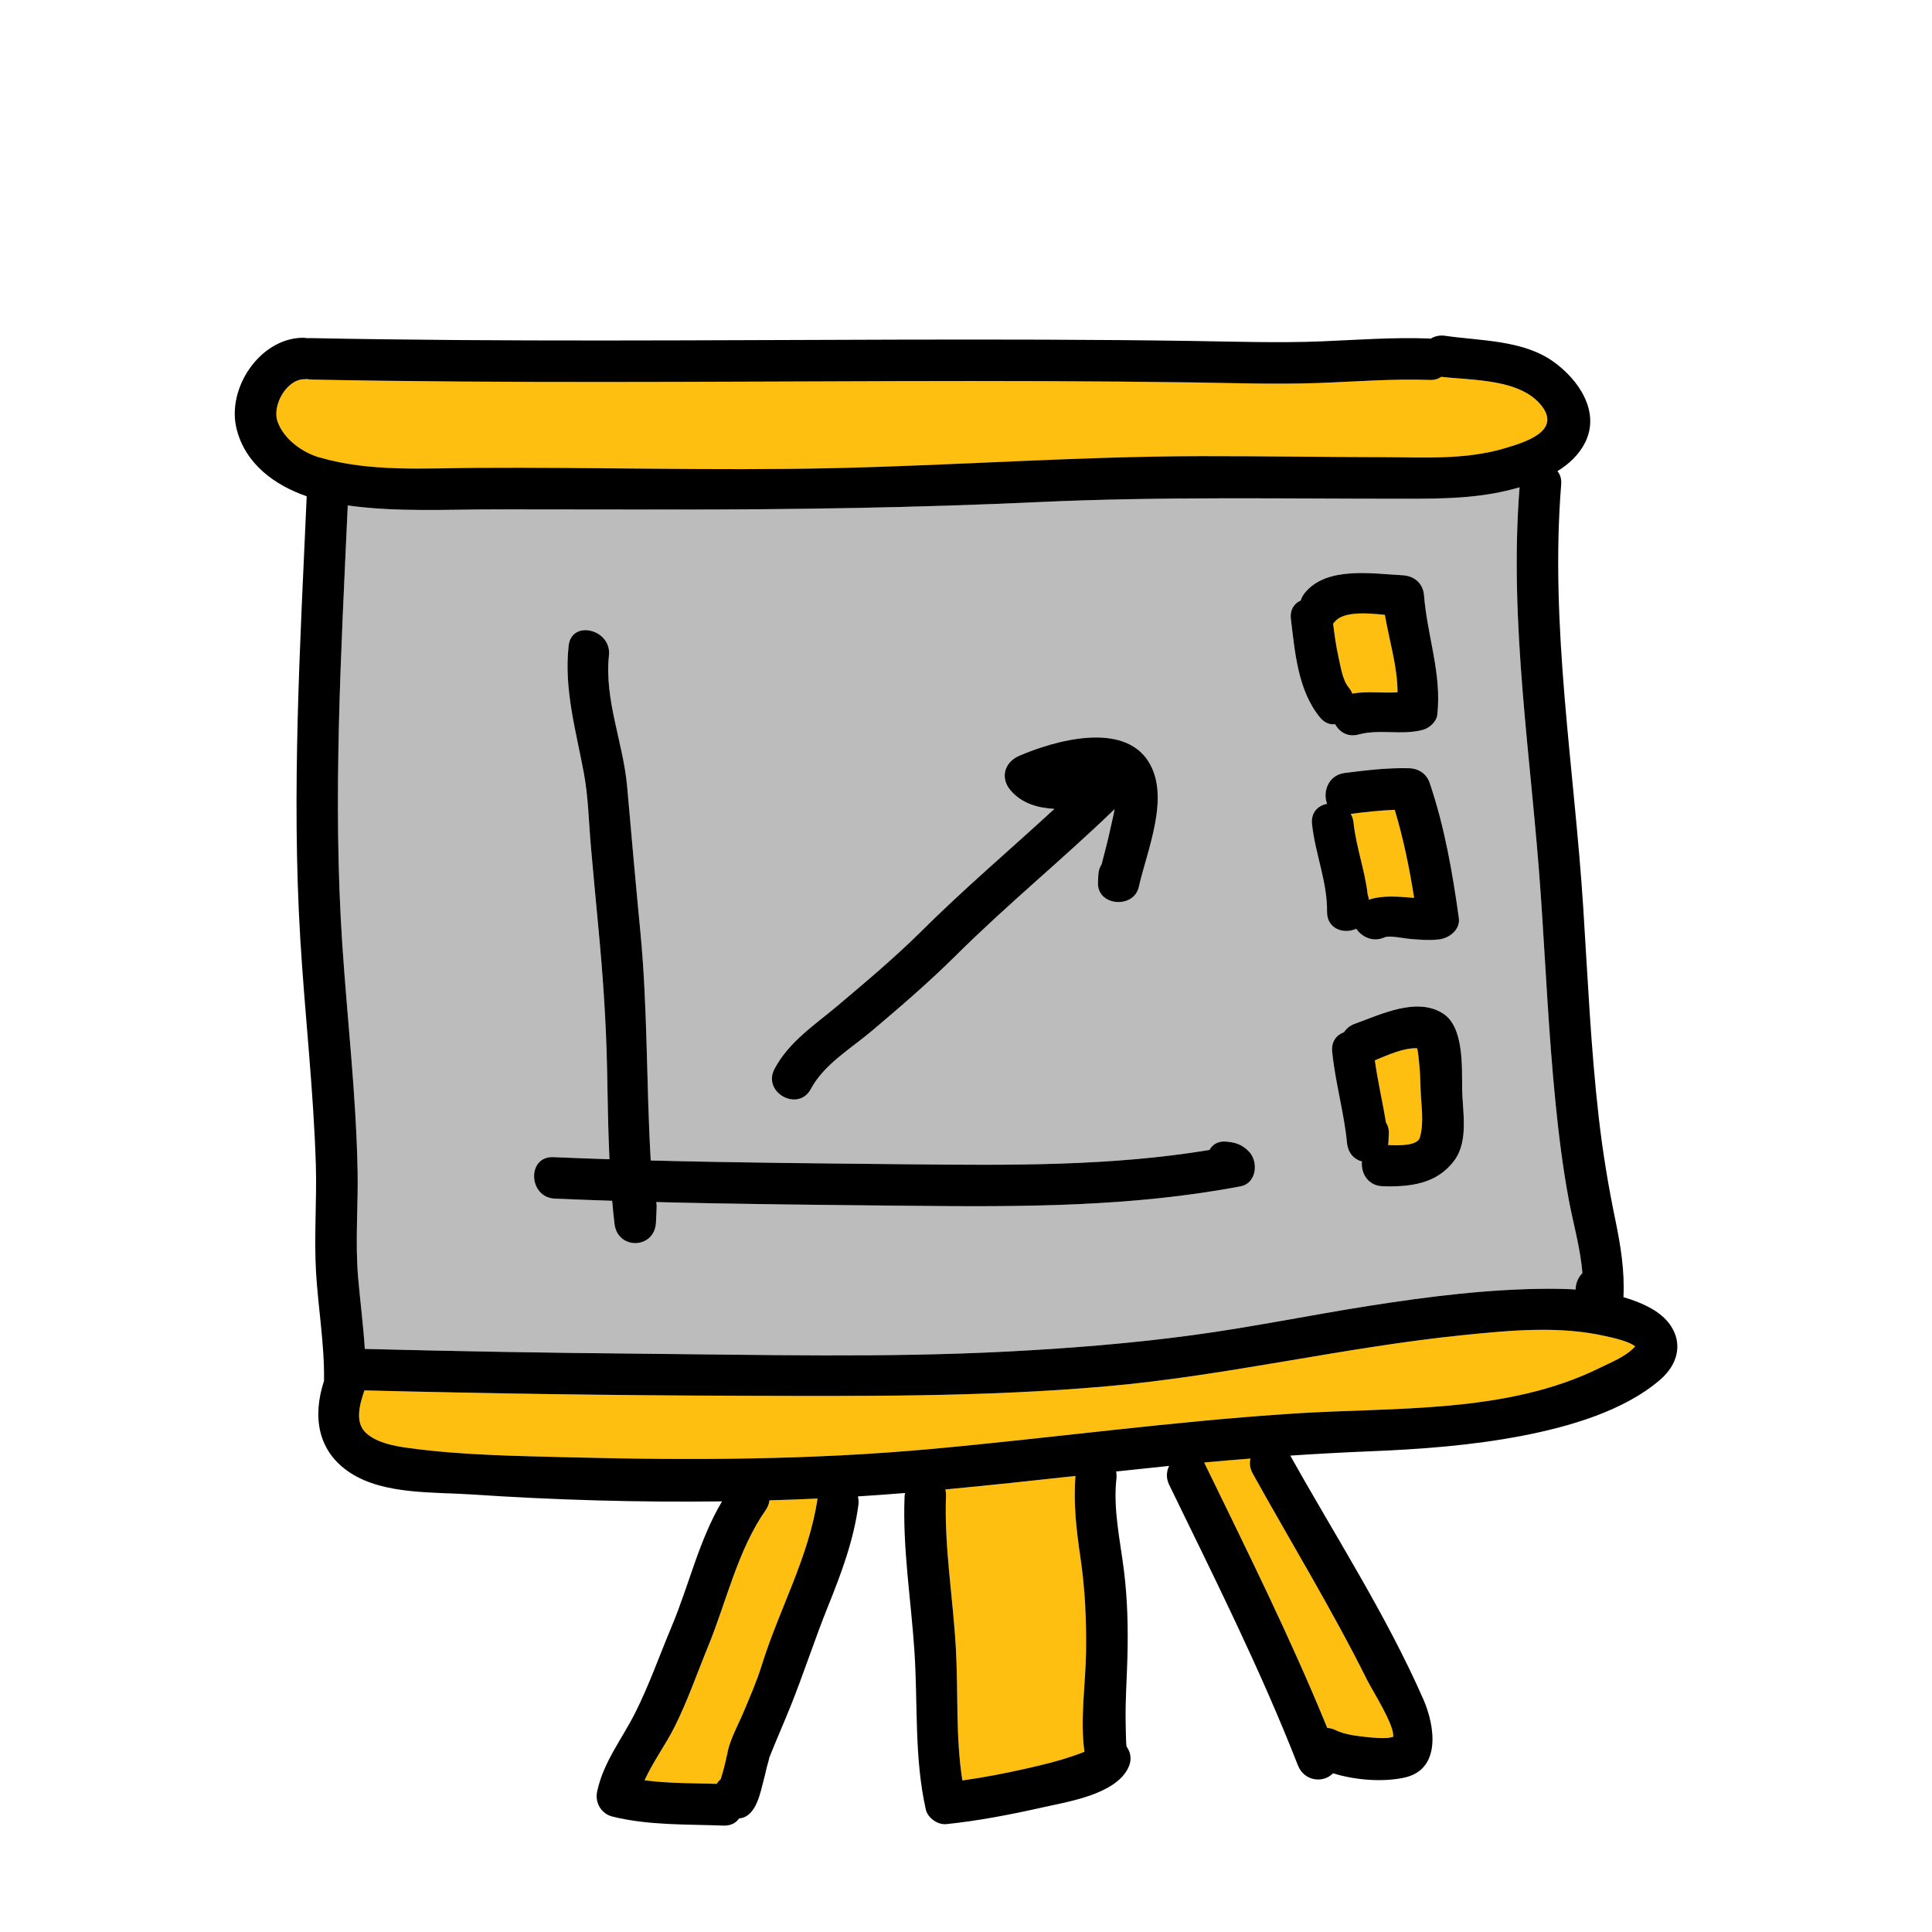
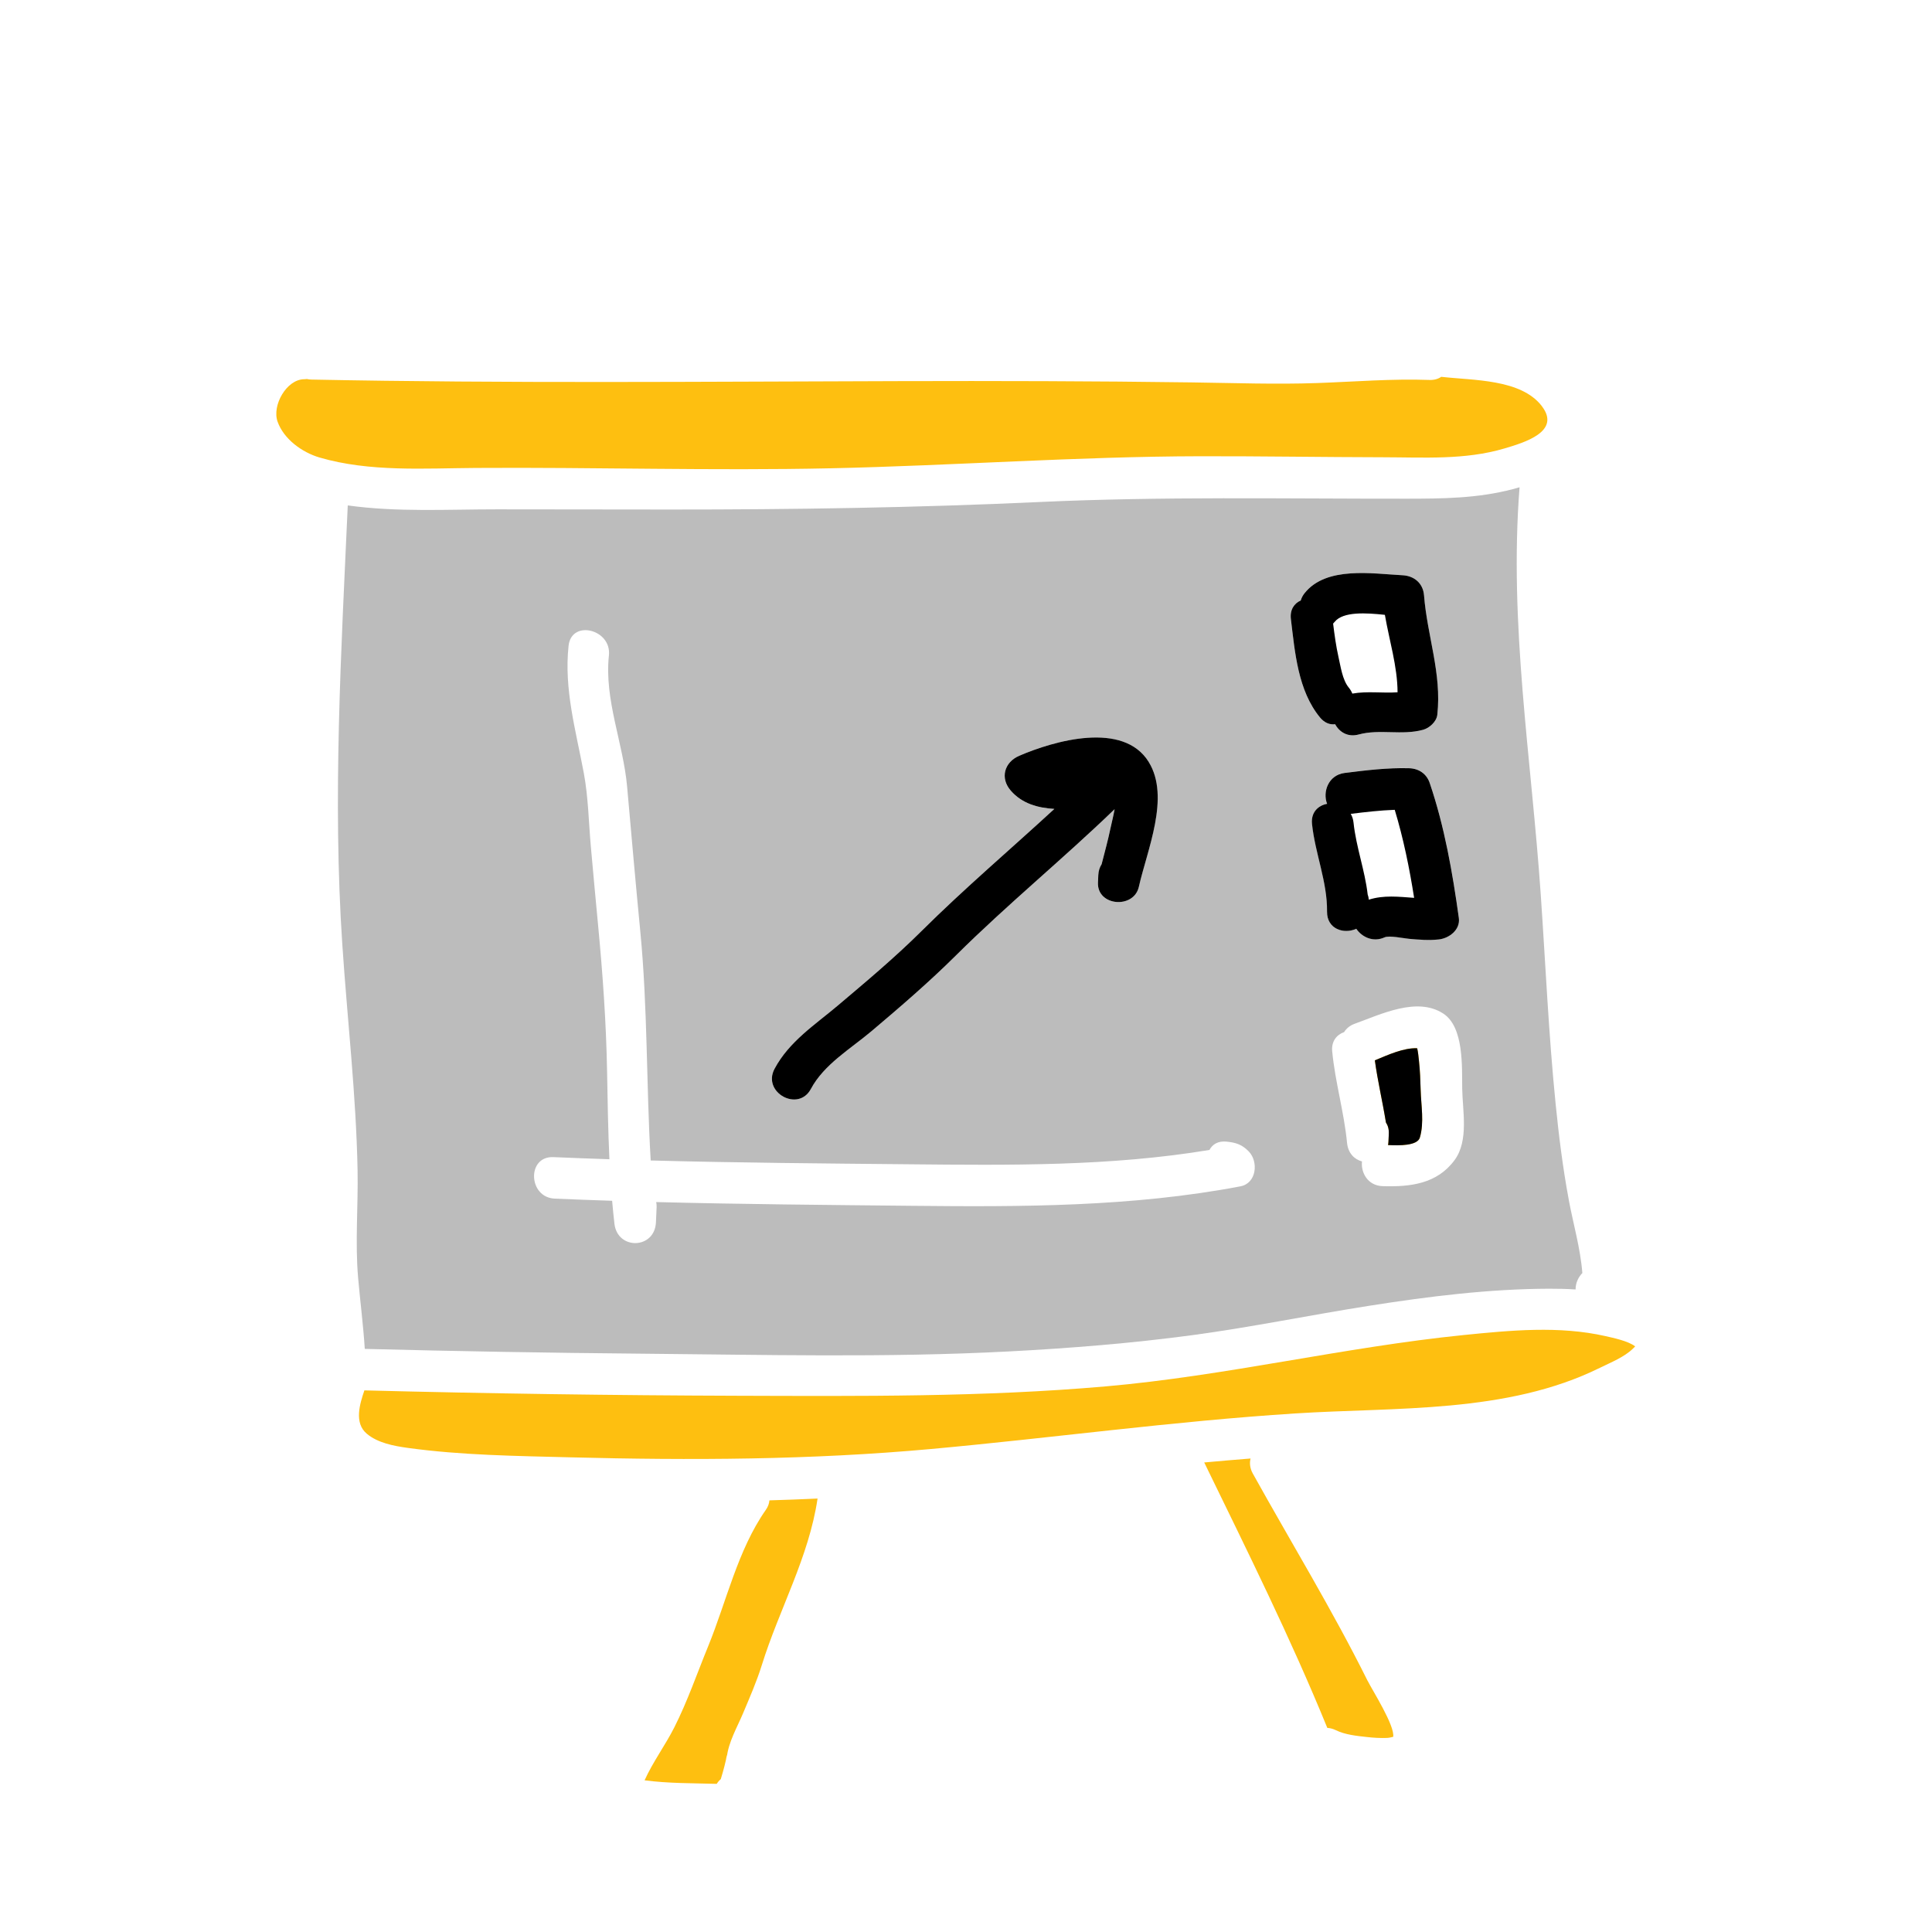
<svg xmlns="http://www.w3.org/2000/svg" id="Layer_1" viewBox="0 0 512 512">
-   <path d="M369.62,214.61c-3.9,.14-7.77,.59-11.66,1.07,.38,.66,.65,1.43,.74,2.33,.68,6.48,3,12.6,3.75,19.04,.16,.42,.26,.88,.3,1.38,3.94-1.27,7.95-.78,12.02-.49-1.24-7.87-2.83-15.7-5.14-23.33Z" fill="#febf10" />
-   <path d="M367.01,162.93c-4.94-.54-11.07-.93-13.31,1.86-.13,.17-.27,.32-.41,.46,.37,2.98,.77,5.96,1.43,8.89,.57,2.49,1.03,6.02,2.71,8.06,.42,.51,.73,1.05,.95,1.59,3.98-.7,8.04-.07,11.99-.35-.04-6.85-2.19-13.71-3.36-20.52Z" fill="#febf10" />
  <path d="M376.49,288.88c-.07-2.58-.17-5.16-.45-7.73-.12-1.12-.21-2.25-.47-3.35-3.59-.16-7.73,1.75-11.22,3.2,.75,5.53,2.05,10.97,2.94,16.47,.52,.79,.82,1.79,.76,3.03l-.09,2c-.01,.33-.06,.65-.11,.95,2.95,.15,7.78,.21,8.43-1.99,1.18-4.03,.31-8.45,.21-12.58Z" fill="#febf10" />
  <path d="M415.73,317.88c-1.57-8.4-2.63-16.92-3.48-25.42-1.85-18.39-2.66-36.86-3.93-55.3-2.47-36.1-8.47-71.74-5.62-108.03-.62,.18-1.23,.35-1.83,.51-9.35,2.44-18.47,2.51-28.09,2.52-32.47,.03-64.87-.62-97.33,.88-32.65,1.51-65.14,2-97.81,1.99-15.33,0-30.66-.04-45.98-.05-13.1,0-26.46,.78-39.5-1.04-1.74,38.7-4.04,77.75-1.44,116.43,1.33,19.91,3.66,39.79,4.04,59.76,.18,9.47-.67,19.01,.14,28.46,.55,6.3,1.37,12.58,1.77,18.88,24.23,.62,48.47,1.05,72.71,1.26,32.54,.28,65.34,1.12,97.85-.58,16.34-.85,32.67-2.16,48.89-4.34,15.71-2.12,31.24-5.34,46.89-7.79,15.71-2.47,31.58-4.44,47.5-4.5,2.27,0,4.64,.04,7.04,.2-.02-1.64,.69-3.22,1.79-4.35-.51-6.57-2.43-13.08-3.62-19.49Zm-210.48-34.62c3.86-7.24,10.65-11.6,16.75-16.76,7.55-6.38,15.12-12.72,22.14-19.69,11.34-11.27,23.52-21.62,35.27-32.43-4.42-.28-8.56-1.41-11.55-4.84-2.89-3.32-1.72-7.53,2.22-9.23,9.27-4.01,27.61-9.29,34.34,1.64,5.75,9.33-.48,23.41-2.62,33.04-1.33,5.96-11.12,5.18-10.84-1.11l.09-2c.05-1.12,.37-2.08,.88-2.86,.8-3.17,1.68-6.33,2.35-9.54,.3-1.43,.77-3.21,1.09-5.04-13.73,13.25-28.52,25.32-42.07,38.78-7.13,7.09-14.71,13.6-22.39,20.08-5.52,4.66-12.54,8.75-16.03,15.28-3.34,6.25-12.97,.94-9.63-5.33Zm123.49,31.13c-28.73,5.47-58.12,5.46-87.25,5.16-22.53-.23-45.07-.41-67.59-.99,.08,.43,.14,.88,.11,1.38l-.18,4c-.32,7.12-10.18,7.4-11,.36-.23-2.02-.43-4.05-.61-6.08-5.07-.17-10.14-.35-15.21-.57-7.05-.31-7.44-11.3-.36-11,4.95,.22,9.9,.39,14.85,.56-.36-7.79-.48-15.6-.62-23.41-.24-12.85-1.14-25.52-2.35-38.3-.67-7.01-1.31-14.02-1.94-21.03-.58-6.47-.68-13.2-1.87-19.58-2.1-11.28-5.29-22.18-4.04-33.75,.76-7.04,11.45-4.38,10.69,2.57-1.27,11.71,3.79,23.18,4.82,34.73,1.14,12.86,2.27,25.72,3.51,38.56,1.95,20.12,1.56,40.38,2.74,60.54,22.88,.61,45.78,.79,68.67,1.01,26.41,.26,53.26,.55,79.41-3.8,.76-1.45,2.24-2.43,4.48-2.21,2.52,.24,4.17,.78,5.95,2.62,2.6,2.7,2.07,8.42-2.22,9.23Zm15.97-155.26c.21-.67,.55-1.33,1.05-1.97,5.77-7.18,17.95-5.12,25.94-4.71,3.1,.16,5.43,2.14,5.68,5.32,.84,10.78,4.73,20.71,3.52,31.66-.2,1.82-2.08,3.52-3.76,3.98-5.66,1.54-11.53-.26-17.07,1.25-2.9,.79-5.14-.65-6.24-2.72-1.36,.17-2.8-.32-4.02-1.8-5.85-7.12-6.63-17.25-7.71-26.07-.31-2.51,.9-4.16,2.61-4.93Zm3,59.23c-.33-3.13,1.64-4.92,4-5.36-1.23-3.09,.28-7.64,4.67-8.18,5.69-.7,11.32-1.41,17.07-1.25,2.56,.07,4.61,1.46,5.45,3.91,3.93,11.57,6.04,23.69,7.72,35.77,.44,3.13-2.59,5.39-5.32,5.68-2.63,.28-5.22,.06-7.85-.16-1.54-.13-5.27-.95-6.49-.4-3.08,1.39-6.02-.07-7.52-2.27-3.26,1.51-7.81,.1-7.75-4.55,.09-7.91-3.16-15.37-3.98-23.2Zm37.78,89.06c-4.62,6.31-11.71,7.16-19.1,6.92-3.91-.13-5.77-3.56-5.45-6.55-1.99-.53-3.69-2.16-3.96-4.94-.79-8.15-3.14-16.04-3.93-24.2-.27-2.72,1.2-4.44,3.15-5.13,.6-.96,1.53-1.76,2.85-2.23,6.86-2.46,16.44-7.21,23.41-2.7,5.54,3.58,4.95,14.18,5.04,19.91,.09,5.88,1.78,13.74-2,18.91Z" fill="#bcbcbc" />
  <path d="M408.59,107.6c-5.55-7.18-18.07-6.76-26.65-7.74-.79,.55-1.82,.87-3.09,.83-9.93-.36-19.87,.47-29.79,.82-11.08,.39-22.15-.02-33.24-.17-25.91-.36-51.83-.41-77.75-.34-51.84,.13-103.68,.62-155.51-.41-.44,0-.85-.06-1.24-.15-.24,.03-.49,.06-.75,.06-4.62,.06-8.54,6.92-7.01,11.24,1.65,4.65,6.52,8.16,11.14,9.51,13.26,3.87,27.72,2.85,41.37,2.76,31.37-.21,62.76,.77,94.14,.09,32.66-.71,65.27-3.13,97.94-3.19,16.14-.03,32.28,.24,48.42,.27,10.75,.02,21.68,.76,32.11-2.33,5.27-1.56,15.13-4.48,9.91-11.23Z" fill="#febf10" />
  <path d="M425.49,354.09c-12.27-2.79-25.21-1.54-37.61-.29-31.83,3.22-62.98,10.82-94.89,13.61-32.49,2.84-65.09,2.58-97.68,2.48-32.87-.1-65.73-.58-98.59-1.42-.05,0-.1,0-.15-.01-1.23,3.61-2.77,8.62,.62,11.48,2.93,2.47,7.19,3.26,10.88,3.77,14.18,1.96,28.86,2.13,43.16,2.5,31.88,.82,63.64,.69,95.41-2.2,32.21-2.93,64.28-7.37,96.57-9.43,26.67-1.71,56.11,.09,80.75-12.08,2.91-1.44,6.52-2.85,8.86-5.17,.23-.22,.39-.39,.52-.52-1.79-1.42-5.82-2.26-7.85-2.72Z" fill="#febf10" />
-   <path d="M286.34,412.85c-1.08-7.31-1.9-14.37-1.33-21.7-11.49,1.26-22.98,2.52-34.49,3.58,.13,.51,.2,1.06,.18,1.68-.51,13.82,1.91,27.18,2.64,40.91,.61,11.48-.1,23.15,1.7,34.53,5.72-.79,11.41-1.9,17.02-3.17,4.13-.93,8.28-1.91,12.28-3.31,1.02-.36,2.06-.7,3.05-1.14-1.19-8.5,.3-17.98,.42-26.29,.12-8.43-.24-16.75-1.47-25.09Z" fill="#febf10" />
  <path d="M203.9,397.61c-.06,.81-.35,1.68-.97,2.55-7.44,10.63-10.41,24.28-15.29,36.19-2.92,7.13-5.44,14.49-8.92,21.38-2.4,4.76-5.7,9.19-7.9,14.07,6.32,.84,12.73,.75,19.12,.94,.29-.48,.66-.9,1.07-1.25,.18-.6,.37-1.19,.53-1.79,.3-1.09,.6-2.19,.84-3.3,.03-.16,.4-2.35,.23-.66,.4-3.98,2.76-8.03,4.3-11.69,1.77-4.21,3.62-8.42,4.98-12.79,4.61-14.82,12.49-28.63,14.77-44.13-4.25,.2-8.5,.35-12.76,.48Z" fill="#febf10" />
  <path d="M362.44,445.46c-9.36-18.83-20.24-36.6-30.44-54.97-.77-1.39-.89-2.75-.59-3.97-4.1,.32-8.2,.67-12.29,1.05,.03,.07,.07,.13,.11,.2,11.27,23.18,22.78,46.28,32.52,70.14,.73,.04,1.49,.23,2.27,.61,2.42,1.2,5.56,1.52,8.21,1.81,1.77,.2,3.58,.31,5.36,.24,.77-.03,1.4-.29,1.62-.28,.48-2.95-5.5-12.3-6.76-14.84Z" fill="#febf10" />
-   <path d="M437.8,346.87c-2.34-1.33-4.9-2.34-7.57-3.11,.34-6.91-.72-13.57-2.14-20.42-1.89-9.11-3.38-18.18-4.43-27.43-2.09-18.36-2.9-36.85-4.08-55.29-2.4-37.5-8.88-74.57-5.85-112.26,.12-1.5-.29-2.66-1-3.49,3.08-1.91,5.73-4.37,7.34-7.59,4.14-8.26-1.87-16.81-8.46-21.48-8.1-5.73-19.21-5.44-28.61-6.81-1.51-.22-2.81,.11-3.86,.77-.21-.03-.43-.05-.65-.06-9.38-.34-18.78,.37-28.15,.76-11.63,.47-23.24,.06-34.88-.11-25.91-.38-51.83-.4-77.75-.34-51.84,.12-103.68,.62-155.51-.41-.25,0-.48,0-.71,.03-.4-.08-.83-.12-1.29-.12-11.34,.15-20.24,13.43-17.48,24.24,2.34,9.2,10.04,14.82,18.56,17.77-1.73,38.99-4.05,78.3-1.7,117.31,1.2,19.94,3.5,39.79,4.12,59.76,.29,9.5-.5,19.03,.05,28.52,.57,9.65,2.27,19.15,2.12,28.83-3.1,9.47-1.76,18.75,7.06,24.44,8.88,5.73,21.95,4.99,32.01,5.66,21.99,1.48,44.25,2.12,66.41,1.84-6.07,10.16-8.8,22.33-13.35,33.16-3.22,7.65-5.95,15.49-9.69,22.92-3.52,6.99-8.4,13-10.06,20.82-.63,2.95,1.09,5.9,4.06,6.63,9.63,2.38,19.55,2.01,29.4,2.39,1.96,.07,3.35-.72,4.18-1.91,.16-.02,.32-.03,.47-.06,4.17-.75,5.21-7.1,6.1-10.41,.28-1.03,.52-2.07,.75-3.12,.12-.53,.96-3.21,.51-2.14,1.83-4.65,3.86-9.21,5.73-13.85,3.56-8.84,6.45-17.9,10.03-26.75,3.49-8.64,6.76-17.42,8-26.7,.11-.83,.05-1.6-.13-2.3,4.17-.27,8.34-.56,12.5-.9-.08,.35-.13,.72-.14,1.11-.51,13.81,1.73,27.19,2.63,40.91,.92,14.02-.09,27.99,3,41.82,.5,2.26,3.15,4.15,5.45,3.91,8.57-.89,17.14-2.55,25.54-4.44,6.72-1.52,19.24-3.4,22.67-10.48,1.03-2.11,.65-4.1-.42-5.6-.02-.07-.04-.14-.06-.2-.04-.47-.08-.89-.09-1.08-.07-1.9-.1-3.81-.13-5.71-.08-5.51,.32-11.02,.47-16.54,.21-7.74,.04-15.49-.92-23.18-1-8.03-2.89-16.17-1.99-24.31,.07-.68,.04-1.31-.08-1.91,4.68-.51,9.36-1,14.05-1.48-.72,1.45-.86,3.22,.02,5.03,11.92,24.52,24.18,48.91,34.11,74.33,1.67,4.27,6.77,4.77,9.3,2.1,6,1.85,13.16,2.36,18.8,1.17,10.02-2.11,8.2-13.82,5.15-20.75-9.9-22.52-23.31-43.19-35.27-64.61,7.03-.47,14.07-.85,21.11-1.14,13.58-.55,27.11-1.55,40.48-4.14,12.21-2.37,26.77-6.51,36.39-14.8,7.05-6.08,5.69-14.33-2.13-18.8ZM84.7,121.25c-4.63-1.35-9.49-4.87-11.14-9.51-1.53-4.32,2.39-11.18,7.01-11.24,.26,0,.51-.03,.75-.06,.39,.09,.8,.14,1.24,.15,51.83,1.03,103.67,.54,155.51,.41,25.92-.07,51.84-.02,77.75,.34,11.09,.16,22.15,.56,33.24,.17,9.92-.35,19.86-1.18,29.79-.82,1.27,.05,2.3-.27,3.09-.83,8.57,.97,21.09,.55,26.65,7.74,5.21,6.75-4.64,9.67-9.91,11.23-10.43,3.09-21.36,2.35-32.11,2.33-16.14-.03-32.28-.29-48.42-.27-32.67,.06-65.28,2.48-97.94,3.19-31.37,.69-62.77-.3-94.14-.09-13.64,.09-28.11,1.12-41.37-2.76Zm10.06,188.89c-.38-19.97-2.71-39.85-4.04-59.76-2.59-38.69-.3-77.74,1.44-116.43,13.03,1.82,26.4,1.03,39.5,1.04,15.33,0,30.65,.04,45.98,.05,32.67,.02,65.16-.48,97.81-1.99,32.45-1.5,64.85-.85,97.33-.88,9.62,0,18.74-.08,28.09-2.52,.6-.16,1.22-.33,1.83-.51-2.85,36.29,3.15,71.93,5.62,108.03,1.27,18.44,2.08,36.9,3.93,55.3,.85,8.5,1.92,17.02,3.48,25.42,1.19,6.41,3.11,12.92,3.62,19.49-1.1,1.13-1.81,2.71-1.79,4.35-2.4-.15-4.78-.21-7.04-.2-15.92,.06-31.8,2.04-47.5,4.5-15.66,2.46-31.18,5.67-46.89,7.79-16.22,2.19-32.55,3.49-48.89,4.34-32.51,1.7-65.3,.86-97.85,.58-24.24-.21-48.48-.64-72.71-1.26-.4-6.3-1.22-12.58-1.77-18.88-.82-9.45,.04-18.98-.14-28.46Zm107.13,131.12c-1.36,4.37-3.2,8.58-4.98,12.79-1.54,3.66-3.91,7.72-4.3,11.69,.17-1.7-.19,.5-.23,.66-.24,1.11-.54,2.21-.84,3.3-.16,.6-.35,1.2-.53,1.79-.41,.35-.77,.77-1.07,1.25-6.4-.19-12.8-.1-19.12-.94,2.2-4.87,5.5-9.3,7.9-14.07,3.47-6.89,5.99-14.25,8.92-21.38,4.88-11.9,7.86-25.56,15.29-36.19,.61-.88,.91-1.74,.97-2.55,4.26-.12,8.51-.28,12.76-.48-2.28,15.5-10.16,29.31-14.77,44.13Zm85.92-3.33c-.12,8.31-1.61,17.79-.42,26.29-.99,.45-2.03,.79-3.05,1.14-4,1.39-8.15,2.38-12.28,3.31-5.61,1.27-11.3,2.38-17.02,3.17-1.8-11.38-1.09-23.06-1.7-34.53-.73-13.73-3.14-27.08-2.64-40.91,.02-.62-.04-1.17-.18-1.68,11.51-1.07,23-2.32,34.49-3.58-.58,7.33,.25,14.39,1.33,21.7,1.23,8.34,1.59,16.66,1.47,25.09Zm74.63,7.53c1.26,2.54,7.24,11.89,6.76,14.84-.22-.01-.85,.25-1.62,.28-1.78,.08-3.59-.04-5.36-.24-2.65-.3-5.79-.62-8.21-1.81-.78-.38-1.54-.57-2.27-.61-9.75-23.87-21.26-46.97-32.52-70.14-.03-.07-.07-.13-.11-.2,4.1-.38,8.19-.73,12.29-1.05-.31,1.21-.18,2.58,.59,3.97,10.2,18.37,21.08,36.14,30.44,54.97Zm70.39-88.13c-2.34,2.32-5.95,3.73-8.86,5.17-24.64,12.17-54.08,10.38-80.75,12.08-32.29,2.07-64.36,6.5-96.57,9.43-31.78,2.89-63.54,3.02-95.41,2.2-14.3-.37-28.98-.54-43.16-2.5-3.69-.51-7.95-1.3-10.88-3.77-3.38-2.86-1.84-7.88-.62-11.48,.05,0,.1,.01,.15,.01,32.86,.84,65.72,1.32,98.59,1.42,32.59,.1,65.19,.36,97.68-2.48,31.91-2.79,63.06-10.39,94.89-13.61,12.4-1.25,25.34-2.5,37.61,.29,2.03,.46,6.07,1.3,7.85,2.72-.13,.13-.29,.3-.52,.52Z" />
-   <path d="M330.96,305.16c-1.78-1.84-3.43-2.38-5.95-2.62-2.24-.21-3.72,.77-4.48,2.21-26.15,4.34-53,4.06-79.41,3.8-22.89-.23-45.79-.41-68.67-1.01-1.18-20.15-.8-40.41-2.74-60.54-1.24-12.85-2.38-25.71-3.51-38.56-1.02-11.55-6.09-23.02-4.82-34.73,.75-6.95-9.93-9.61-10.69-2.57-1.26,11.57,1.94,22.47,4.04,33.75,1.19,6.39,1.29,13.12,1.87,19.58,.63,7.01,1.27,14.02,1.94,21.03,1.22,12.78,2.11,25.45,2.35,38.3,.14,7.81,.26,15.62,.62,23.41-4.95-.16-9.9-.34-14.85-.56-7.08-.31-6.69,10.69,.36,11,5.07,.22,10.14,.4,15.21,.57,.18,2.03,.37,4.05,.61,6.08,.82,7.04,10.68,6.76,11-.36l.18-4c.02-.5-.03-.95-.11-1.38,22.52,.58,45.06,.76,67.59,.99,29.14,.3,58.53,.31,87.25-5.16,4.29-.82,4.83-6.53,2.22-9.23Z" />
  <path d="M304.43,201.94c-6.73-10.92-25.07-5.64-34.34-1.64-3.94,1.7-5.12,5.91-2.22,9.23,2.99,3.43,7.13,4.57,11.55,4.84-11.75,10.81-23.93,21.16-35.27,32.43-7.02,6.97-14.59,13.31-22.14,19.69-6.1,5.15-12.89,9.52-16.75,16.76-3.34,6.26,6.29,11.58,9.63,5.33,3.49-6.53,10.51-10.62,16.03-15.28,7.67-6.48,15.26-13,22.39-20.08,13.54-13.46,28.34-25.53,42.07-38.78-.32,1.83-.79,3.61-1.09,5.04-.67,3.21-1.54,6.36-2.35,9.54-.5,.78-.83,1.74-.88,2.86l-.09,2c-.28,6.28,9.52,7.07,10.84,1.11,2.15-9.63,8.37-23.72,2.62-33.04Z" />
  <path d="M377.38,157.77c-.25-3.18-2.58-5.16-5.68-5.32-7.99-.41-20.17-2.47-25.94,4.71-.51,.63-.85,1.3-1.05,1.97-1.71,.77-2.91,2.42-2.61,4.93,1.07,8.83,1.86,18.95,7.71,26.07,1.22,1.48,2.65,1.97,4.02,1.8,1.1,2.06,3.34,3.51,6.24,2.72,5.54-1.51,11.42,.3,17.07-1.25,1.68-.46,3.56-2.16,3.76-3.98,1.21-10.95-2.68-20.88-3.52-31.66Zm-19,26.03c-.22-.54-.53-1.08-.95-1.59-1.68-2.04-2.14-5.58-2.71-8.06-.66-2.93-1.06-5.91-1.43-8.89,.14-.14,.28-.3,.41-.46,2.24-2.79,8.38-2.39,13.31-1.86,1.17,6.82,3.33,13.67,3.36,20.52-3.96,.28-8.01-.36-11.99,.35Z" />
  <path d="M386.61,243.27c-1.68-12.08-3.79-24.2-7.72-35.77-.83-2.45-2.89-3.84-5.45-3.91-5.75-.16-11.38,.54-17.07,1.25-4.39,.54-5.9,5.09-4.67,8.18-2.36,.43-4.33,2.23-4,5.36,.82,7.83,4.07,15.29,3.98,23.2-.05,4.65,4.49,6.06,7.75,4.55,1.5,2.2,4.45,3.66,7.52,2.27,1.22-.55,4.95,.26,6.49,.4,2.62,.23,5.22,.44,7.85,.16,2.73-.29,5.75-2.55,5.32-5.68Zm-23.86-4.84c-.04-.5-.14-.96-.3-1.38-.74-6.43-3.06-12.55-3.75-19.04-.09-.9-.36-1.67-.74-2.33,3.89-.48,7.76-.93,11.66-1.07,2.31,7.63,3.9,15.46,5.14,23.33-4.06-.29-8.08-.78-12.02,.49Z" />
-   <path d="M387.49,288.52c-.09-5.74,.5-16.33-5.04-19.91-6.97-4.51-16.54,.24-23.41,2.7-1.32,.48-2.25,1.28-2.85,2.23-1.94,.69-3.41,2.4-3.15,5.13,.79,8.15,3.14,16.05,3.93,24.2,.27,2.78,1.97,4.41,3.96,4.94-.32,2.99,1.54,6.42,5.45,6.55,7.39,.24,14.49-.61,19.1-6.92,3.78-5.17,2.1-13.03,2-18.91Zm-11.21,12.94c-.64,2.2-5.47,2.14-8.43,1.99,.06-.3,.1-.62,.11-.95l.09-2c.06-1.24-.24-2.25-.76-3.03-.89-5.51-2.19-10.95-2.94-16.47,3.5-1.45,7.63-3.35,11.22-3.2,.25,1.1,.35,2.24,.47,3.35,.28,2.56,.38,5.15,.45,7.73,.11,4.14,.97,8.55-.21,12.58Z" />
+   <path d="M387.49,288.52Zm-11.21,12.94c-.64,2.2-5.47,2.14-8.43,1.99,.06-.3,.1-.62,.11-.95l.09-2c.06-1.24-.24-2.25-.76-3.03-.89-5.51-2.19-10.95-2.94-16.47,3.5-1.45,7.63-3.35,11.22-3.2,.25,1.1,.35,2.24,.47,3.35,.28,2.56,.38,5.15,.45,7.73,.11,4.14,.97,8.55-.21,12.58Z" />
</svg>